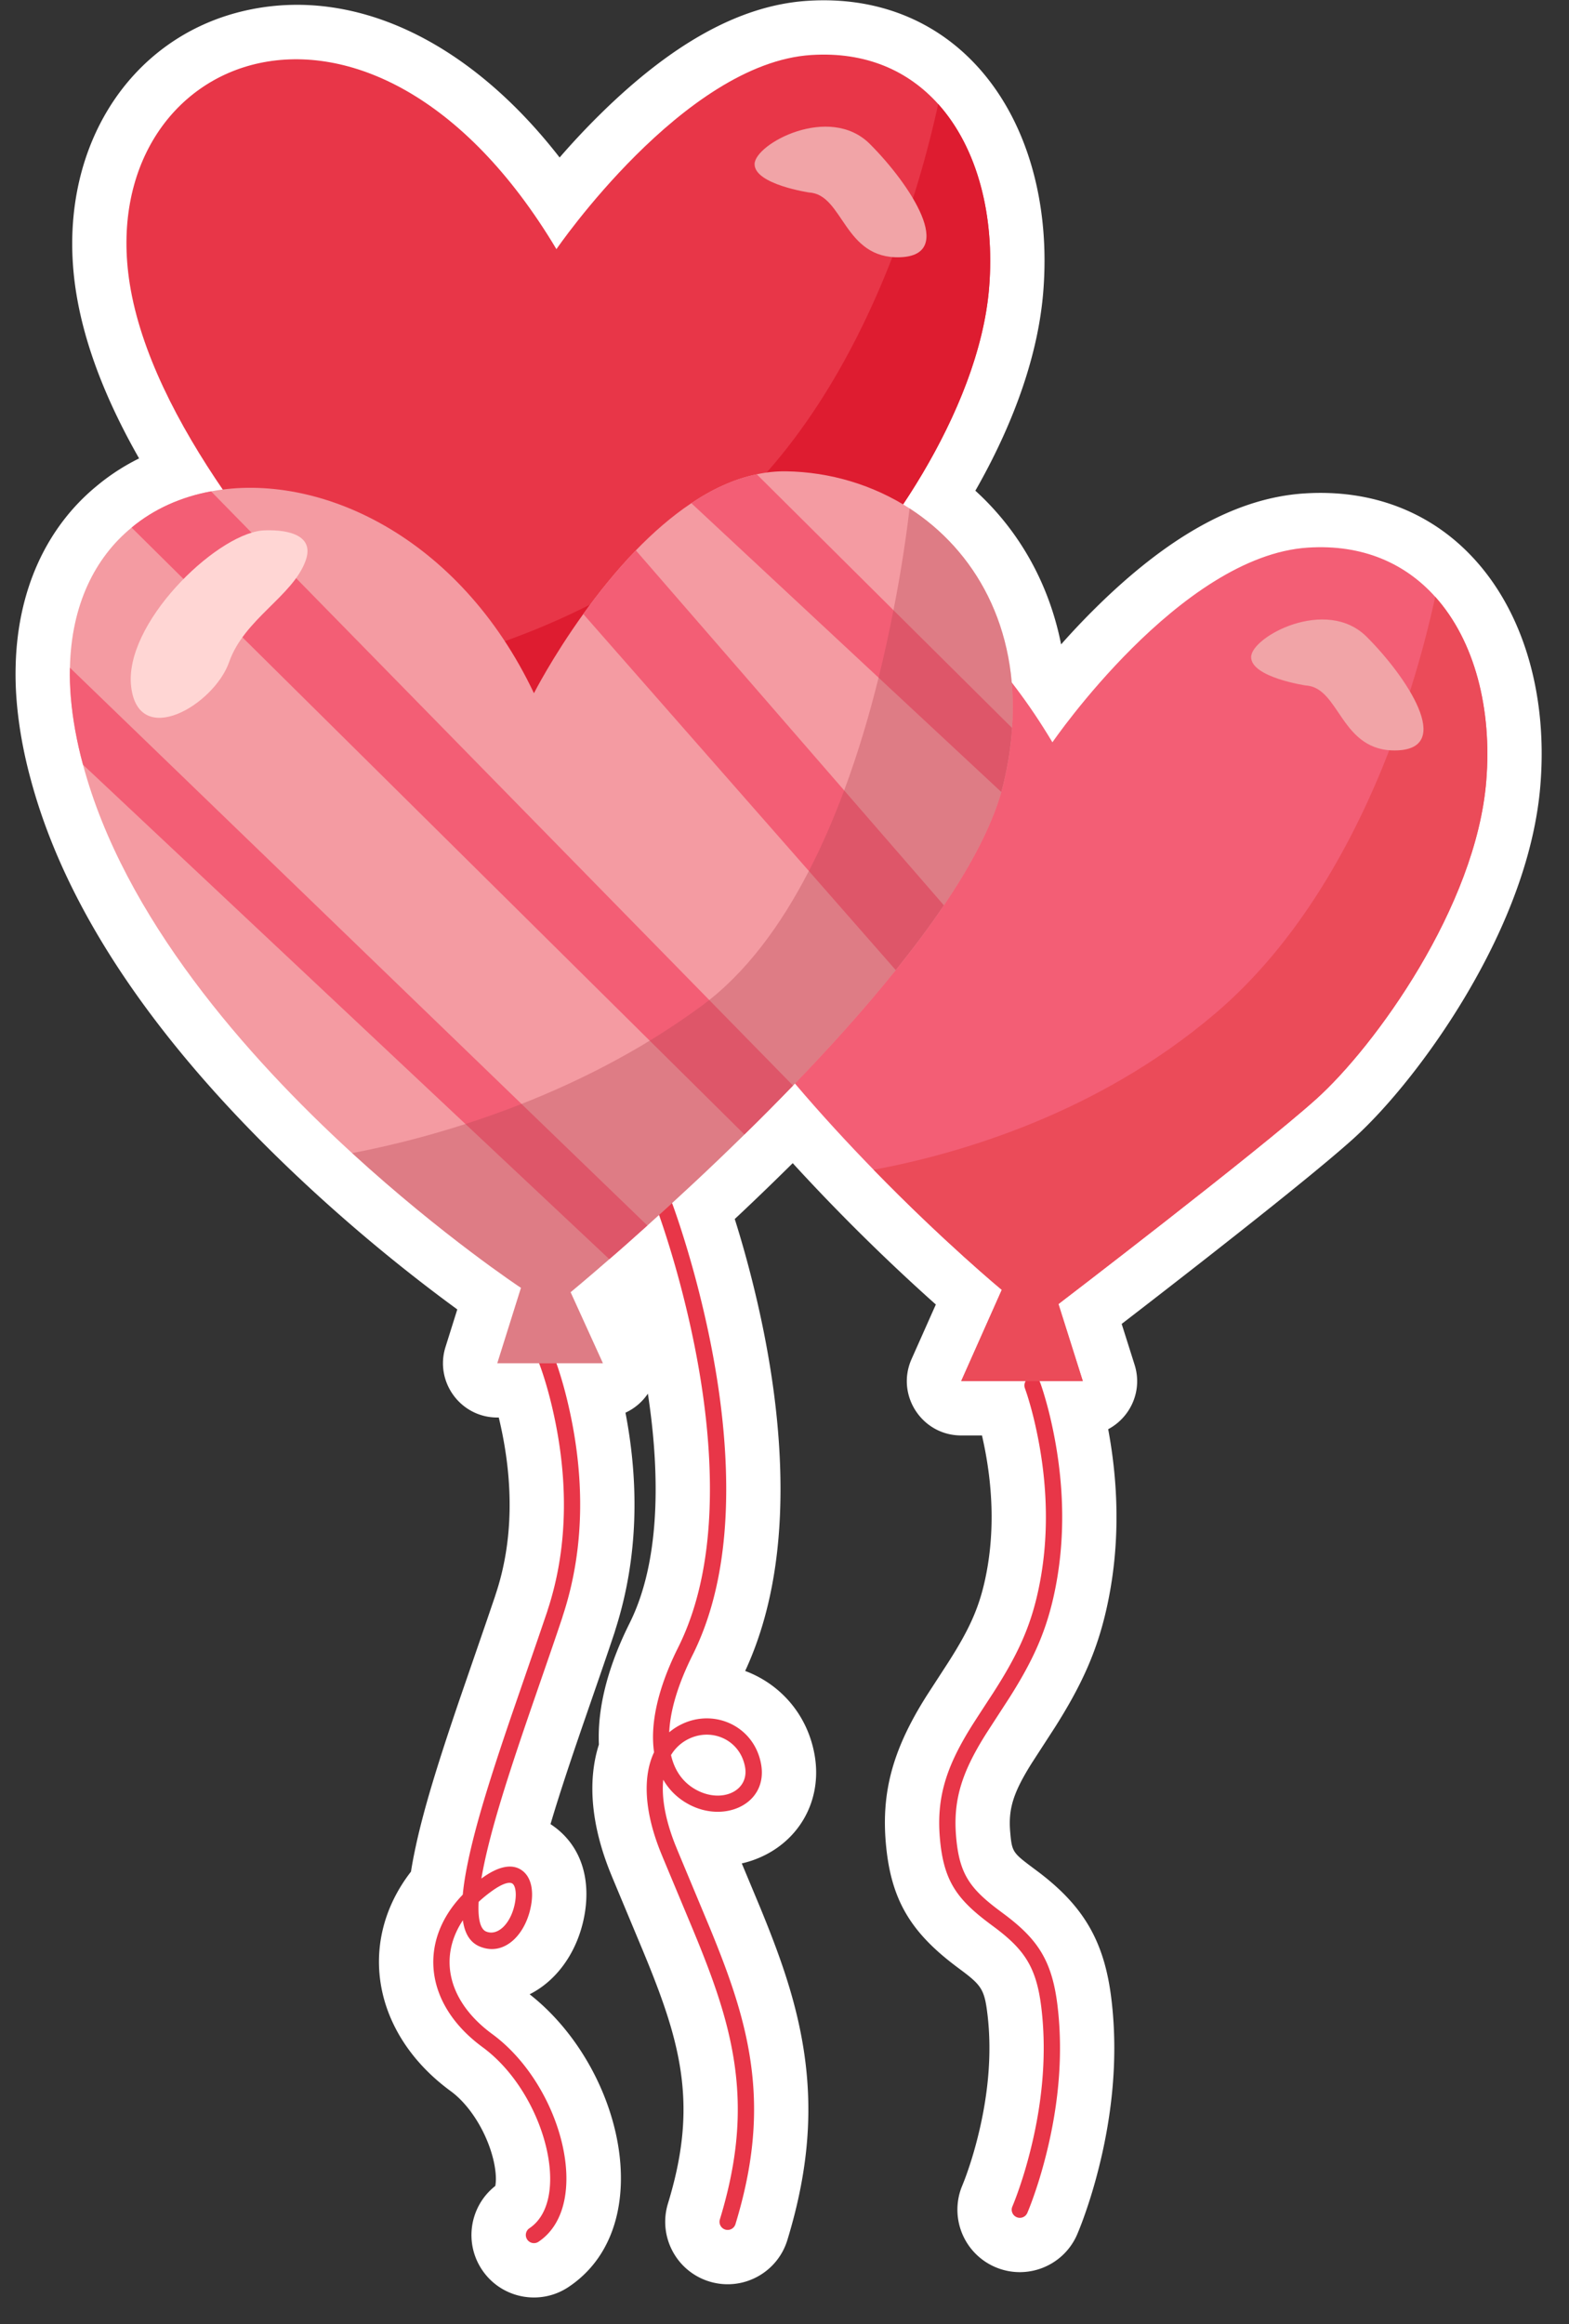
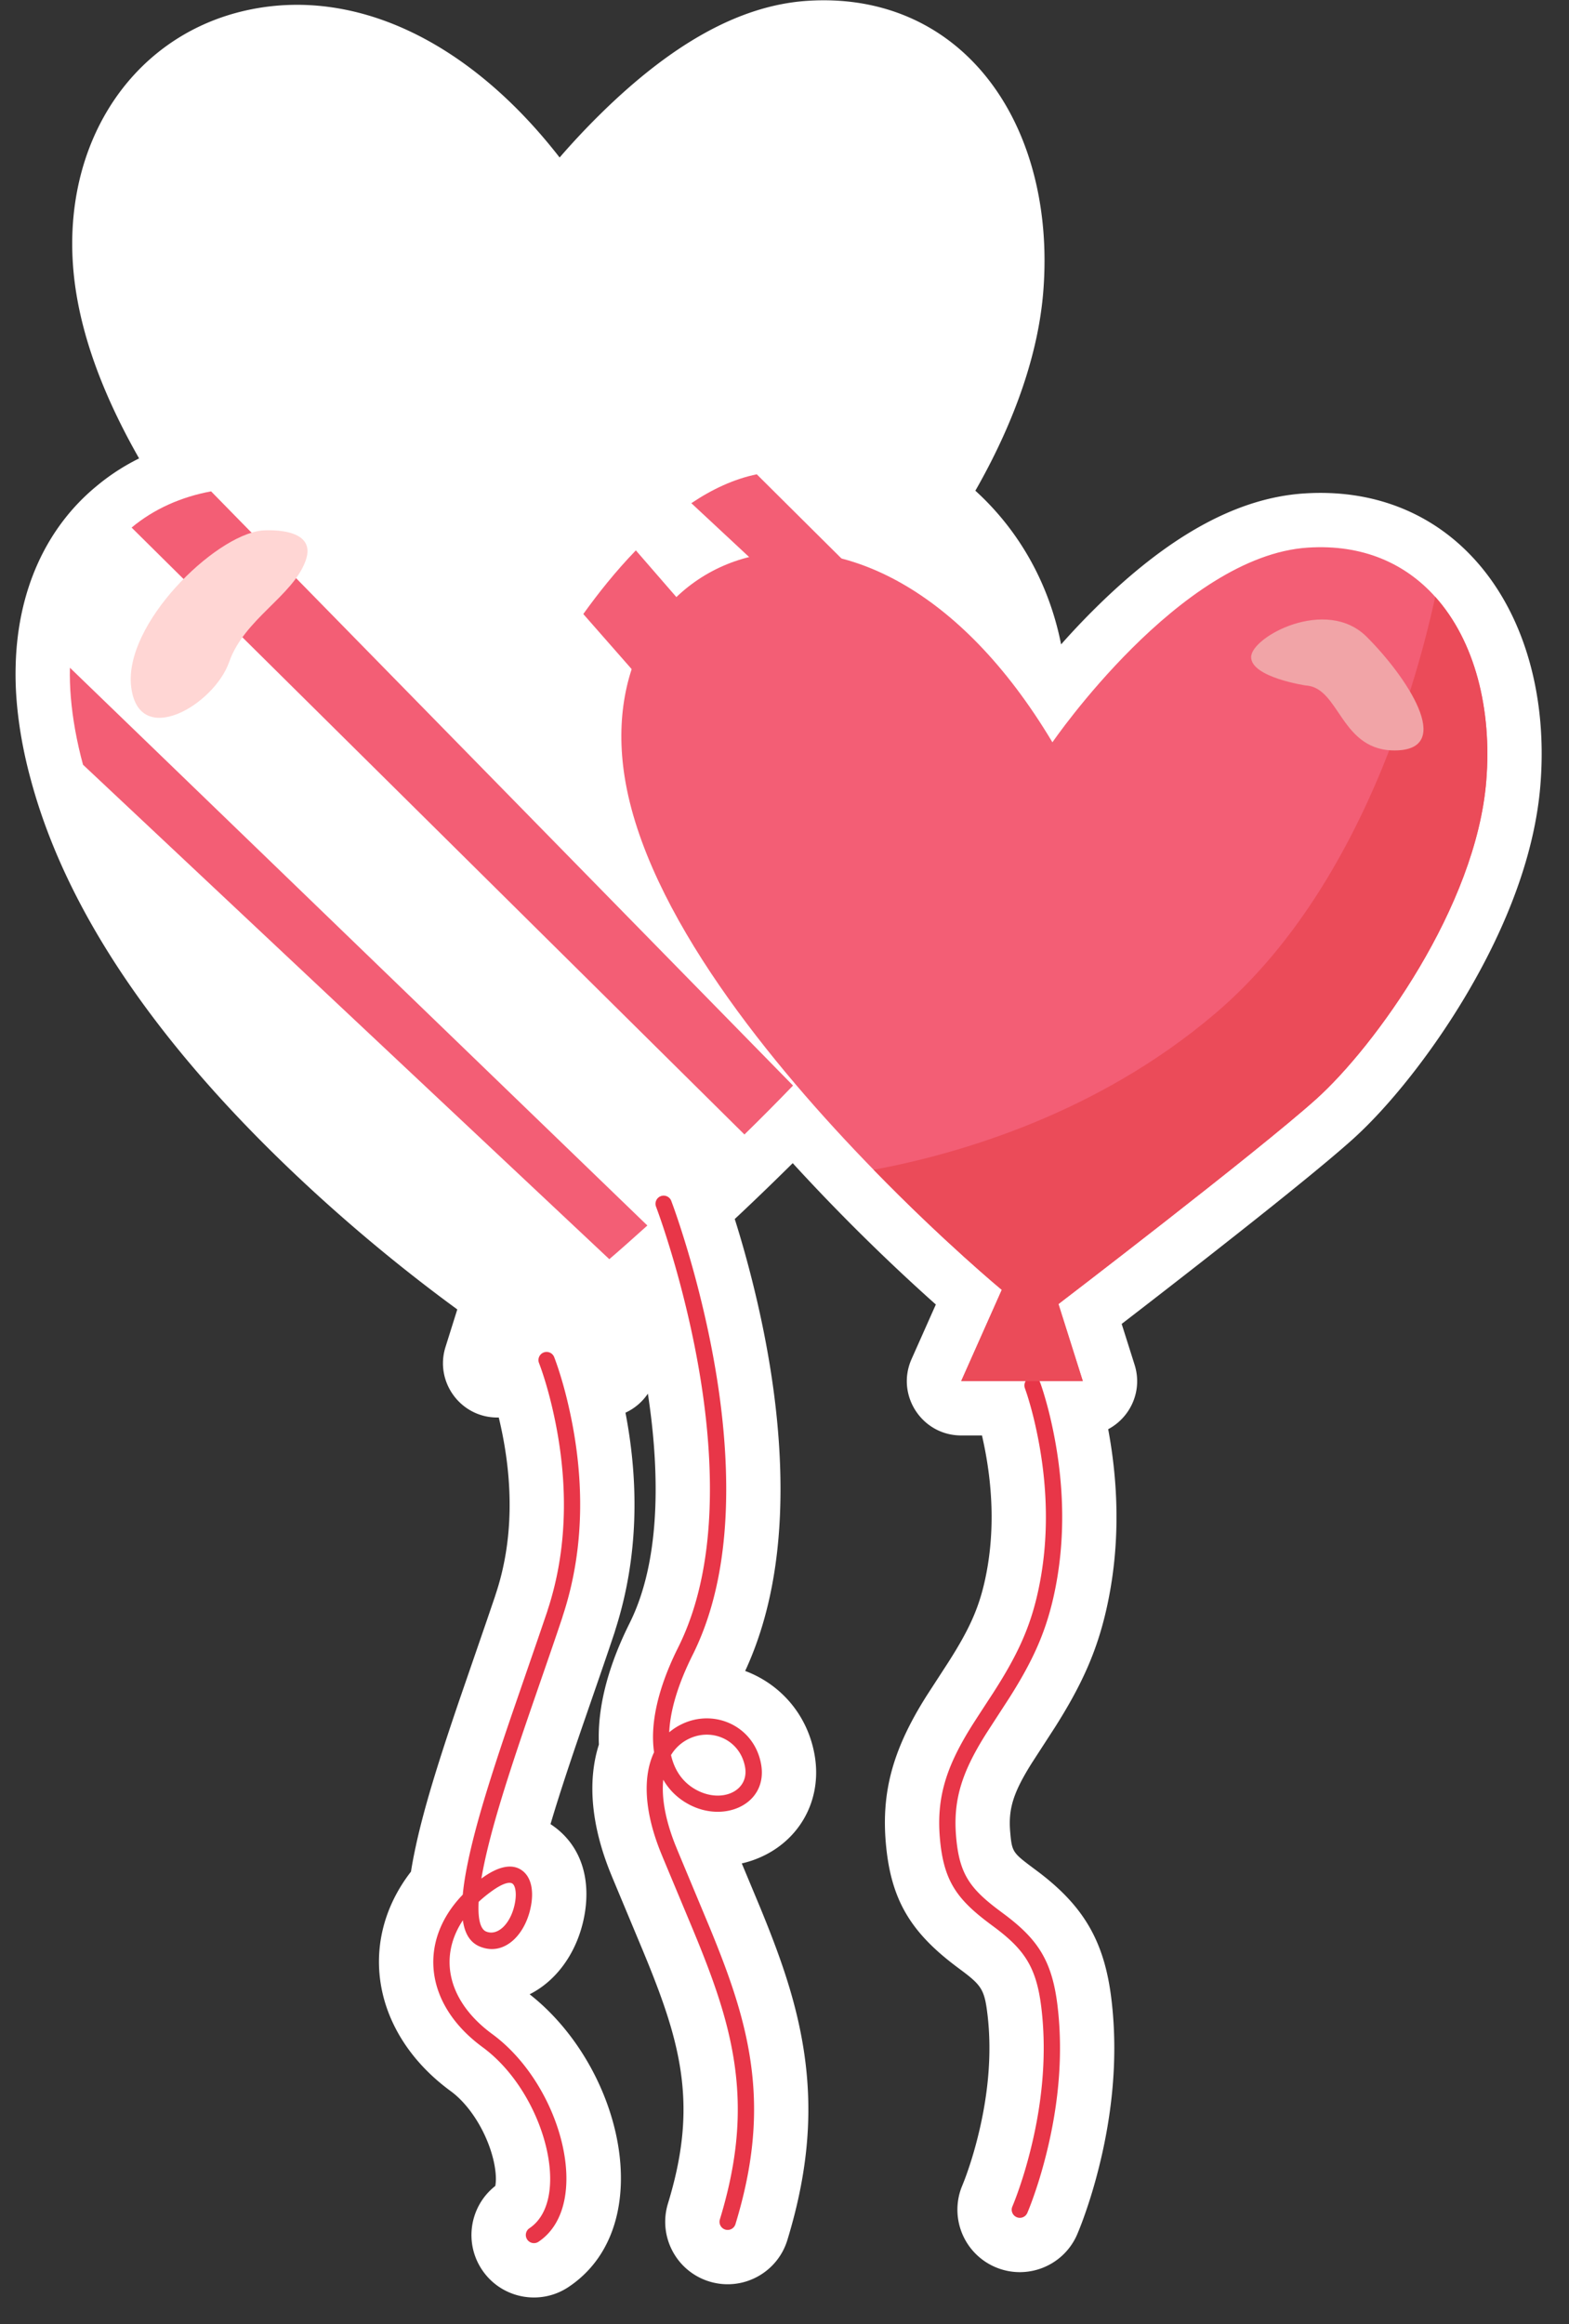
<svg xmlns="http://www.w3.org/2000/svg" width="289" height="428">
  <rect width="100%" height="100%" fill="#333333" stroke="none" />
  <g fill="none" fill-rule="evenodd">
    <path d="M148.778.15c12.693-.816 23.638 3.607 31.471 12.327 9.116 10.157 13.21 25.26 11.909 41.286-.92 11.425-5.26 23.664-11.938 35.598l-.567 1 .227.206c7.859 7.235 13.292 16.829 15.53 27.9l.038.191.187-.21a140.585 140.585 0 0 1 5.493-5.835l.955-.947c12.426-12.203 25.094-19.97 38.187-20.805 12.723-.817 23.69 3.618 31.531 12.358 9.136 10.176 13.24 25.322 11.927 41.372-.993 12.36-5.966 25.637-13.682 38.653-6.308 10.642-14.223 20.572-20.967 26.619l-.714.634c-4.142 3.653-11.187 9.381-20.502 16.735l-4.417 3.477-2.537 1.986a2503.55 2503.55 0 0 1-9.973 7.755l-4.33 3.342 2.379 7.523c1.502 4.75-.716 9.566-4.692 11.772l-.172.092.105.57c1.962 10.895 1.941 21.748-.322 32.084l-.179.794c-1.745 7.56-4.488 13.69-9.433 21.483l-4.181 6.453-.204.323c-3.25 5.225-4.15 8.148-3.857 12.186l.027.33c.303 3.487.46 3.752 3.772 6.248l1.477 1.104c8.306 6.309 12.117 12.767 13.392 23.413 1.27 10.571.224 21.706-2.825 32.94a93.923 93.923 0 0 1-2.332 7.4l-.31.84-.318.825-.195.49-.27.653-.073.174c-2.535 5.824-9.31 8.49-15.134 5.956a11.5 11.5 0 0 1-6.345-14.109 10 10 0 0 1 .242-.661l.272-.673.19-.484.11-.288.228-.617a70.73 70.73 0 0 0 1.738-5.531c2.307-8.5 3.083-16.713 2.186-24.175l-.116-.898c-.497-3.577-1.187-4.536-4.288-6.89l-1.064-.796c-8.681-6.462-12.34-12.478-13.25-22.925-.82-9.398 1.312-17.01 6.88-26.119l.594-.956 3.895-6.005.344-.539c3.614-5.686 5.326-9.51 6.437-14.324 1.924-8.339 1.739-17.491-.372-26.822l-.07-.304-3.832.001c-7.152 0-11.963-7.276-9.238-13.829l.102-.236 4.47-10.046-1.491-1.336a371.05 371.05 0 0 1-24.111-23.868l-.757-.828-.597.591-1.288 1.263a507.74 507.74 0 0 1-7.685 7.395l-1.11 1.04.262.828c.85 2.737 1.661 5.574 2.423 8.48l.377 1.458c3.535 13.895 5.402 27.143 5.367 39.33-.037 12.405-2.066 23.328-6.303 32.676l-.207.447.307.118c6.037 2.361 10.89 7.597 12.363 14.726l.078.398c1.477 7.862-2.148 15.059-8.885 18.56a18.74 18.74 0 0 1-4.188 1.57l-.298.07 3.376 8.087.56 1.374.565 1.403c1.829 4.584 3.15 8.281 4.243 11.908 4.775 15.832 4.724 29.983-.347 46.58-1.855 6.075-8.284 9.495-14.358 7.64-6.074-1.856-9.494-8.285-7.638-14.359 3.683-12.057 3.773-21.443.512-32.584l-.189-.635-.273-.89c-.937-2.987-2.123-6.211-3.814-10.384l-.897-2.182-5.509-13.192-.388-.948c-3.435-8.463-4.327-16.527-2.274-23.346l.112-.36-.016-.435c-.194-6.366 1.584-13.4 5.14-20.826l.291-.603.237-.478c3.136-6.273 4.77-14.447 4.8-24.403.016-5.514-.454-11.404-1.385-17.584l-.046-.29-.064.097a10 10 0 0 1-3.977 3.372l-.087.038.035.175c2.582 13.526 2.153 26.782-1.706 39.198l-.183.58c-.033.12-.067.24-.104.36l-.117.365-1.087 3.23-1.288 3.762-3.525 10.204-1.032 3.014c-1.914 5.629-3.402 10.212-4.56 14.08l-.239.8.189.123.306.212.38.28.207.16c4.73 3.737 6.167 9.446 5.286 15.303-.735 4.888-2.958 9.437-6.413 12.613a16.966 16.966 0 0 1-3.301 2.38l-.497.261.092.072c17.026 13.445 23.57 42.142 7.575 53.483l-.502.345c-5.283 3.524-12.424 2.098-15.948-3.186-3.292-4.935-2.265-11.491 2.192-15.206l.262-.213.02-.104c.2-1.15.082-2.926-.435-4.976-1.217-4.825-4.198-9.643-7.565-12.208l-.27-.202c-14.249-10.455-17.228-27.199-7.52-40.075l.244-.319.02-.132c.141-.888.307-1.812.497-2.776l.147-.731.098-.474.244-1.125c1.459-6.568 3.832-14.403 7.965-26.52l4.957-14.378 1.552-4.553.024-.084.116-.364c3.195-9.577 3.347-20.483.683-31.92l-.134-.562-.268.001c-6.574.002-11.31-6.21-9.689-12.485l.07-.257.077-.255 2.17-6.91-.233-.17a278.87 278.87 0 0 1-3.34-2.482l-.697-.527a311.783 311.783 0 0 1-21.864-18.23C31.8 195.63 12.718 169.954 5.644 143.46a84.53 84.53 0 0 1-1.65-7.306c-.843-4.739-1.219-9.216-1.112-13.408.3-13.97 5.619-25.619 14.96-33.28a39.553 39.553 0 0 1 7.474-4.9l.306-.152-.206-.361c-5.819-10.28-9.688-20.146-11.288-29.568l-.116-.706C9.988 28.266 23.424 6.574 45.747 1.828c19.428-4.13 40.213 5.435 56.904 26.628l.426.546.58-.665a140.413 140.413 0 0 1 6.361-6.78l.952-.938C123.28 8.607 135.823.973 148.778.15Z" fill="#FFF" fill-rule="nonzero" />
    <path d="M100.123 249.057a1.5 1.5 0 0 1 1.95.836l.215.57.206.576c.107.305.22.637.338.994a75.578 75.578 0 0 1 1.631 5.759c3.172 13.06 3.518 26.86-.891 40.029l.081-.197-1.079 3.204a973.875 973.875 0 0 1-1.271 3.713l-3.535 10.233-1.037 3.031c-3.895 11.452-6.226 19.145-7.548 25.412-.176.835-.329 1.63-.46 2.385l-.054.32.239-.172c2.924-2.09 5.418-2.615 7.207-1.349l.166.124c1.51 1.194 1.98 3.43 1.597 5.972-.822 5.473-4.808 9.831-9.435 7.976-1.743-.697-2.75-2.223-3.14-4.559l-.047-.304-.13.198c-4.297 6.662-2.65 14.567 5.227 20.519l.314.233c12.857 9.43 18.607 31.52 8.505 38.258a1.5 1.5 0 0 1-1.664-2.496c7.85-5.237 2.91-24.571-8.275-33.088l-.34-.255c-10.774-7.904-11.866-19.449-3.796-27.942l.142-.149.021-.214c.165-1.674.468-3.551.895-5.628l.093-.448c1.38-6.545 3.804-14.505 7.878-26.449l4.967-14.408 1.795-5.262-.08.196c4.122-12.36 3.79-25.616.74-38.175a73.83 73.83 0 0 0-1.388-4.98l-.178-.549a52.41 52.41 0 0 0-.318-.938l-.307-.845a11.25 11.25 0 0 0-.07-.18 1.5 1.5 0 0 1 .836-1.95ZM94.42 346.88c-.495-.391-1.714-.157-3.77 1.312a24.654 24.654 0 0 0-2.29 1.843l-.197.183-.012.278c-.123 2.93.346 4.673 1.314 5.152l.092.04c2.295.92 4.776-1.793 5.354-5.636.239-1.59-.014-2.795-.491-3.172ZM121.705 220.269a1.5 1.5 0 0 1 1.936.866l.354.962.089.248c.303.851.637 1.82.993 2.9l.155.469a186.709 186.709 0 0 1 3.474 11.994c3.19 12.538 5.092 25.09 5.058 36.834-.033 11.33-1.89 21.318-5.884 29.591l-.288.588c-2.767 5.531-4.129 10.285-4.322 14.168l-.005.101.184-.151a10.853 10.853 0 0 1 1.919-1.241l.233-.115c6.036-2.897 13.28.389 14.573 7.3 1.381 7.355-6.704 11.076-13.379 7.435-1.84-1.003-3.318-2.387-4.399-4.112l-.229-.382-.011.11c-.303 3.168.356 7.143 2.193 11.806l.518 1.274 5.881 14.09.552 1.352c1.97 4.86 3.371 8.693 4.501 12.44 4.109 13.622 4.253 25.748-.336 40.772a1.5 1.5 0 1 1-2.87-.876c4.336-14.193 4.279-25.565.535-38.354l-.2-.675c-1.101-3.647-2.473-7.402-4.413-12.188l-.918-2.233-5.49-13.146-.369-.902c-3.08-7.59-3.346-13.946-1.346-18.354l.083-.177-.023-.157c-.675-4.953.616-11.304 4.234-18.683l.22-.444c3.963-7.925 5.823-17.673 5.856-28.846.033-11.46-1.833-23.772-4.966-36.085a184.864 184.864 0 0 0-3.149-10.973l-.268-.828c-.356-1.088-.69-2.068-.994-2.932l-.371-1.033-.177-.477a1.5 1.5 0 0 1 .866-1.936Zm15.52 105.067c-.918-4.907-6.014-7.218-10.326-5.149a7.725 7.725 0 0 0-3.182 2.806l-.12.19.032.14c.67 2.803 2.194 4.876 4.406 6.15l.197.111c4.718 2.574 9.833.22 8.994-4.248ZM189.664 253.715a1.5 1.5 0 0 1 1.93.879l.136.378.048.14c.14.408.295.883.46 1.424a71.762 71.762 0 0 1 1.383 5.228c2.37 10.477 2.88 21.691.36 32.613-1.526 6.611-3.937 11.763-8.08 18.292l-4.024 6.207c-.188.294-.346.543-.46.727-4.258 6.843-5.893 11.896-5.303 18.667.58 6.653 2.429 9.38 7.746 13.388l1.417 1.06c5.904 4.484 8.525 8.4 9.512 16.643 1.162 9.661.036 19.61-2.547 29.126a83.664 83.664 0 0 1-2.062 6.555l-.288.78c-.14.37-.272.712-.397 1.023l-.27.654a1.5 1.5 0 0 1-2.802-1.062l.288-.708.245-.625c.127-.332.262-.694.404-1.084a80.677 80.677 0 0 0 1.987-6.318c2.49-9.173 3.574-18.752 2.464-27.984-.879-7.335-3.042-10.583-8.346-14.61l-1.08-.806c-6.184-4.604-8.582-7.996-9.26-15.772-.64-7.34 1.09-12.902 5.43-20.002l.314-.51c.847-1.36 3.947-6.093 4.075-6.291 4.238-6.59 6.627-11.579 8.114-18.024 2.406-10.427 1.915-21.205-.363-31.277a70.015 70.015 0 0 0-1.174-4.512l-.15-.497a49.067 49.067 0 0 0-.268-.847l-.318-.924a1.5 1.5 0 0 1 .879-1.93Z" fill="#E83648" fill-rule="nonzero" />
-     <path d="M102.49 45.88s23.46-34.26 46.93-35.75c10.1-.65 17.91 2.93 23.39 9.03 7.27 8.1 10.45 20.63 9.38 33.8-1.86 23.09-20.48 48.79-31.28 58.48-10.79 9.68-47.31 37.61-47.31 37.61l4.47 14.16H85.72l7.46-16.76s-10.6-8.77-23.54-22.05c-18.51-18.99-41.8-47.2-45.75-72.18-6.7-42.48 44.33-63.7 78.6-6.34Z" fill="#E83648" />
-     <path d="M69.64 124.4c15.75-2.95 41.06-10.3 62.65-28.62 15.56-13.19 25.68-31.93 32.08-48.44 1.45-3.74 2.7-7.37 3.79-10.8a193.36 193.36 0 0 0 4.65-17.38c7.27 8.1 10.45 20.63 9.38 33.8-1.86 23.09-20.48 48.79-31.28 58.48-10.79 9.68-47.31 37.61-47.31 37.61l4.47 14.16H85.72l7.46-16.76s-10.6-8.77-23.54-22.05Z" fill="#DE1C30" />
-     <path d="M149.05 35.45s-10.06-1.49-10.06-5.22c0-3.72 13.78-11.17 21.23-3.72 7.45 7.45 16.02 20.49 5.59 20.86-10.43.37-10.43-11.55-16.76-11.92Z" fill="#F1A4A7" />
    <path d="M193.85 136.69s23.53-34.35 47.06-35.85c10.13-.65 17.96 2.94 23.45 9.06 7.29 8.12 10.48 20.69 9.4 33.89-1.86 23.15-20.53 48.92-31.36 58.63-10.82 9.71-47.44 37.71-47.44 37.71l4.49 14.2h-22.41l7.48-16.81s-10.63-8.79-23.6-22.11c-18.56-19.03-41.92-47.32-45.87-72.37-6.72-42.58 44.45-63.86 78.8-6.35Z" fill="#F35E75" />
    <path d="M160.92 215.41c15.79-2.95 41.16-10.32 62.81-28.69 15.6-13.22 25.76-32.01 32.17-48.57 1.45-3.74 2.7-7.39 3.8-10.82 2.18-6.87 3.68-12.92 4.66-17.43 7.29 8.12 10.48 20.69 9.4 33.89-1.86 23.15-20.53 48.92-31.36 58.63-10.82 9.71-47.44 37.71-47.44 37.71l4.49 14.2h-22.41l7.48-16.81s-10.63-8.79-23.6-22.11Z" fill="#EB4B59" />
    <path d="M240.53 126.23s-10.08-1.49-10.08-5.23c0-3.73 13.82-11.2 21.29-3.73 7.47 7.47 16.06 20.54 5.6 20.91-10.46.38-10.46-11.58-16.81-11.95Z" fill="#F1A4A7" />
-     <path d="M24.24 97.15c4.12-3.43 9.13-5.65 14.64-6.67 19.71-3.691 45.71 8.16 59.47 37.17 0 0 3.38-6.65 9.09-14.58 2.73-3.81 5.99-7.91 9.68-11.72 3.12-3.22 6.57-6.26 10.22-8.69 3.79-2.55 7.85-4.46 12.05-5.32 1.77-.39 3.57-.57 5.38-.551 8.15.121 16.07 2.511 22.77 6.831 12.03 7.77 20.19 21.84 18.88 40.43-.21 3.28-.74 6.71-1.59 10.28-.12.51-.25 1.02-.39 1.52-1.83 6.39-5.6 13.5-10.58 20.86-2.65 3.92-5.64 7.91-8.87 11.93-5.81 7.24-12.35 14.47-18.92 21.26-3.02 3.13-6 6.13-8.95 9.01-6.5 6.39-12.7 12.11-17.88 16.76-2.63 2.37-4.99 4.47-7.01 6.2-4.42 3.85-7.13 6.08-7.13 6.08l5.95 13.08H91.6l4.36-13.88s-14.33-9.46-31.11-24.81c-19.39-17.76-42.06-43.43-49.56-71.52-.58-2.12-1.06-4.26-1.45-6.42-.73-4.1-1.05-7.91-.96-11.44.25-11.62 4.63-20.29 11.36-25.81Z" fill="#F49BA2" />
    <path d="m139.39 87.34 25.18 25.02 21.85 21.69c-.21 3.28-.74 6.71-1.59 10.28-.12.51-.25 1.02-.39 1.52l-22.61-21.06-34.49-32.13c3.79-2.55 7.85-4.46 12.05-5.32ZM117.12 101.35l38.37 44.2 18.37 21.16c-2.65 3.92-5.64 7.91-8.87 11.93l-16-18.25-41.55-47.32c2.73-3.81 5.99-7.91 9.68-11.72ZM38.88 90.48 146.07 199.9c-3.02 3.13-6 6.13-8.95 9.01L24.24 97.15c4.12-3.43 9.13-5.65 14.64-6.67ZM119.24 225.67c-2.63 2.37-4.99 4.47-7.01 6.2l-96.94-91.05c-.58-2.12-1.06-4.26-1.45-6.42-.73-4.1-1.05-7.91-.96-11.44l106.36 102.71Z" fill="#F35E75" />
-     <path d="M64.85 212.34c13.7-2.61 40.78-9.69 64.45-27.16 8.09-5.97 14.55-14.82 19.69-24.79 2.47-4.75 4.61-9.76 6.5-14.84 2.59-6.95 4.67-14.03 6.34-20.76 1.08-4.34 1.98-8.52 2.74-12.43 1.53-7.71 2.44-14.29 2.97-18.74 12.03 7.77 20.19 21.84 18.88 40.43-.21 3.28-.74 6.71-1.59 10.28-.12.51-.25 1.02-.39 1.52-1.83 6.39-5.6 13.5-10.58 20.86-2.65 3.92-5.64 7.91-8.87 11.93-5.81 7.24-12.35 14.47-18.92 21.26-3.02 3.13-6 6.13-8.95 9.01-6.5 6.39-12.7 12.11-17.88 16.76-2.63 2.37-4.99 4.47-7.01 6.2-4.42 3.85-7.13 6.08-7.13 6.08l5.95 13.08H91.6l4.36-13.88s-14.33-9.46-31.11-24.81Z" fill-opacity=".38" fill="#BC4B59" />
    <path d="M48.16 97.7s10.51-.99 8.13 5.56c-2.38 6.54-11.3 10.71-14.08 18.64-2.78 7.94-16.66 16.07-18.05 4.57-1.39-11.51 15.27-27.77 24-28.77Z" fill="#FFD6D4" />
  </g>
</svg>